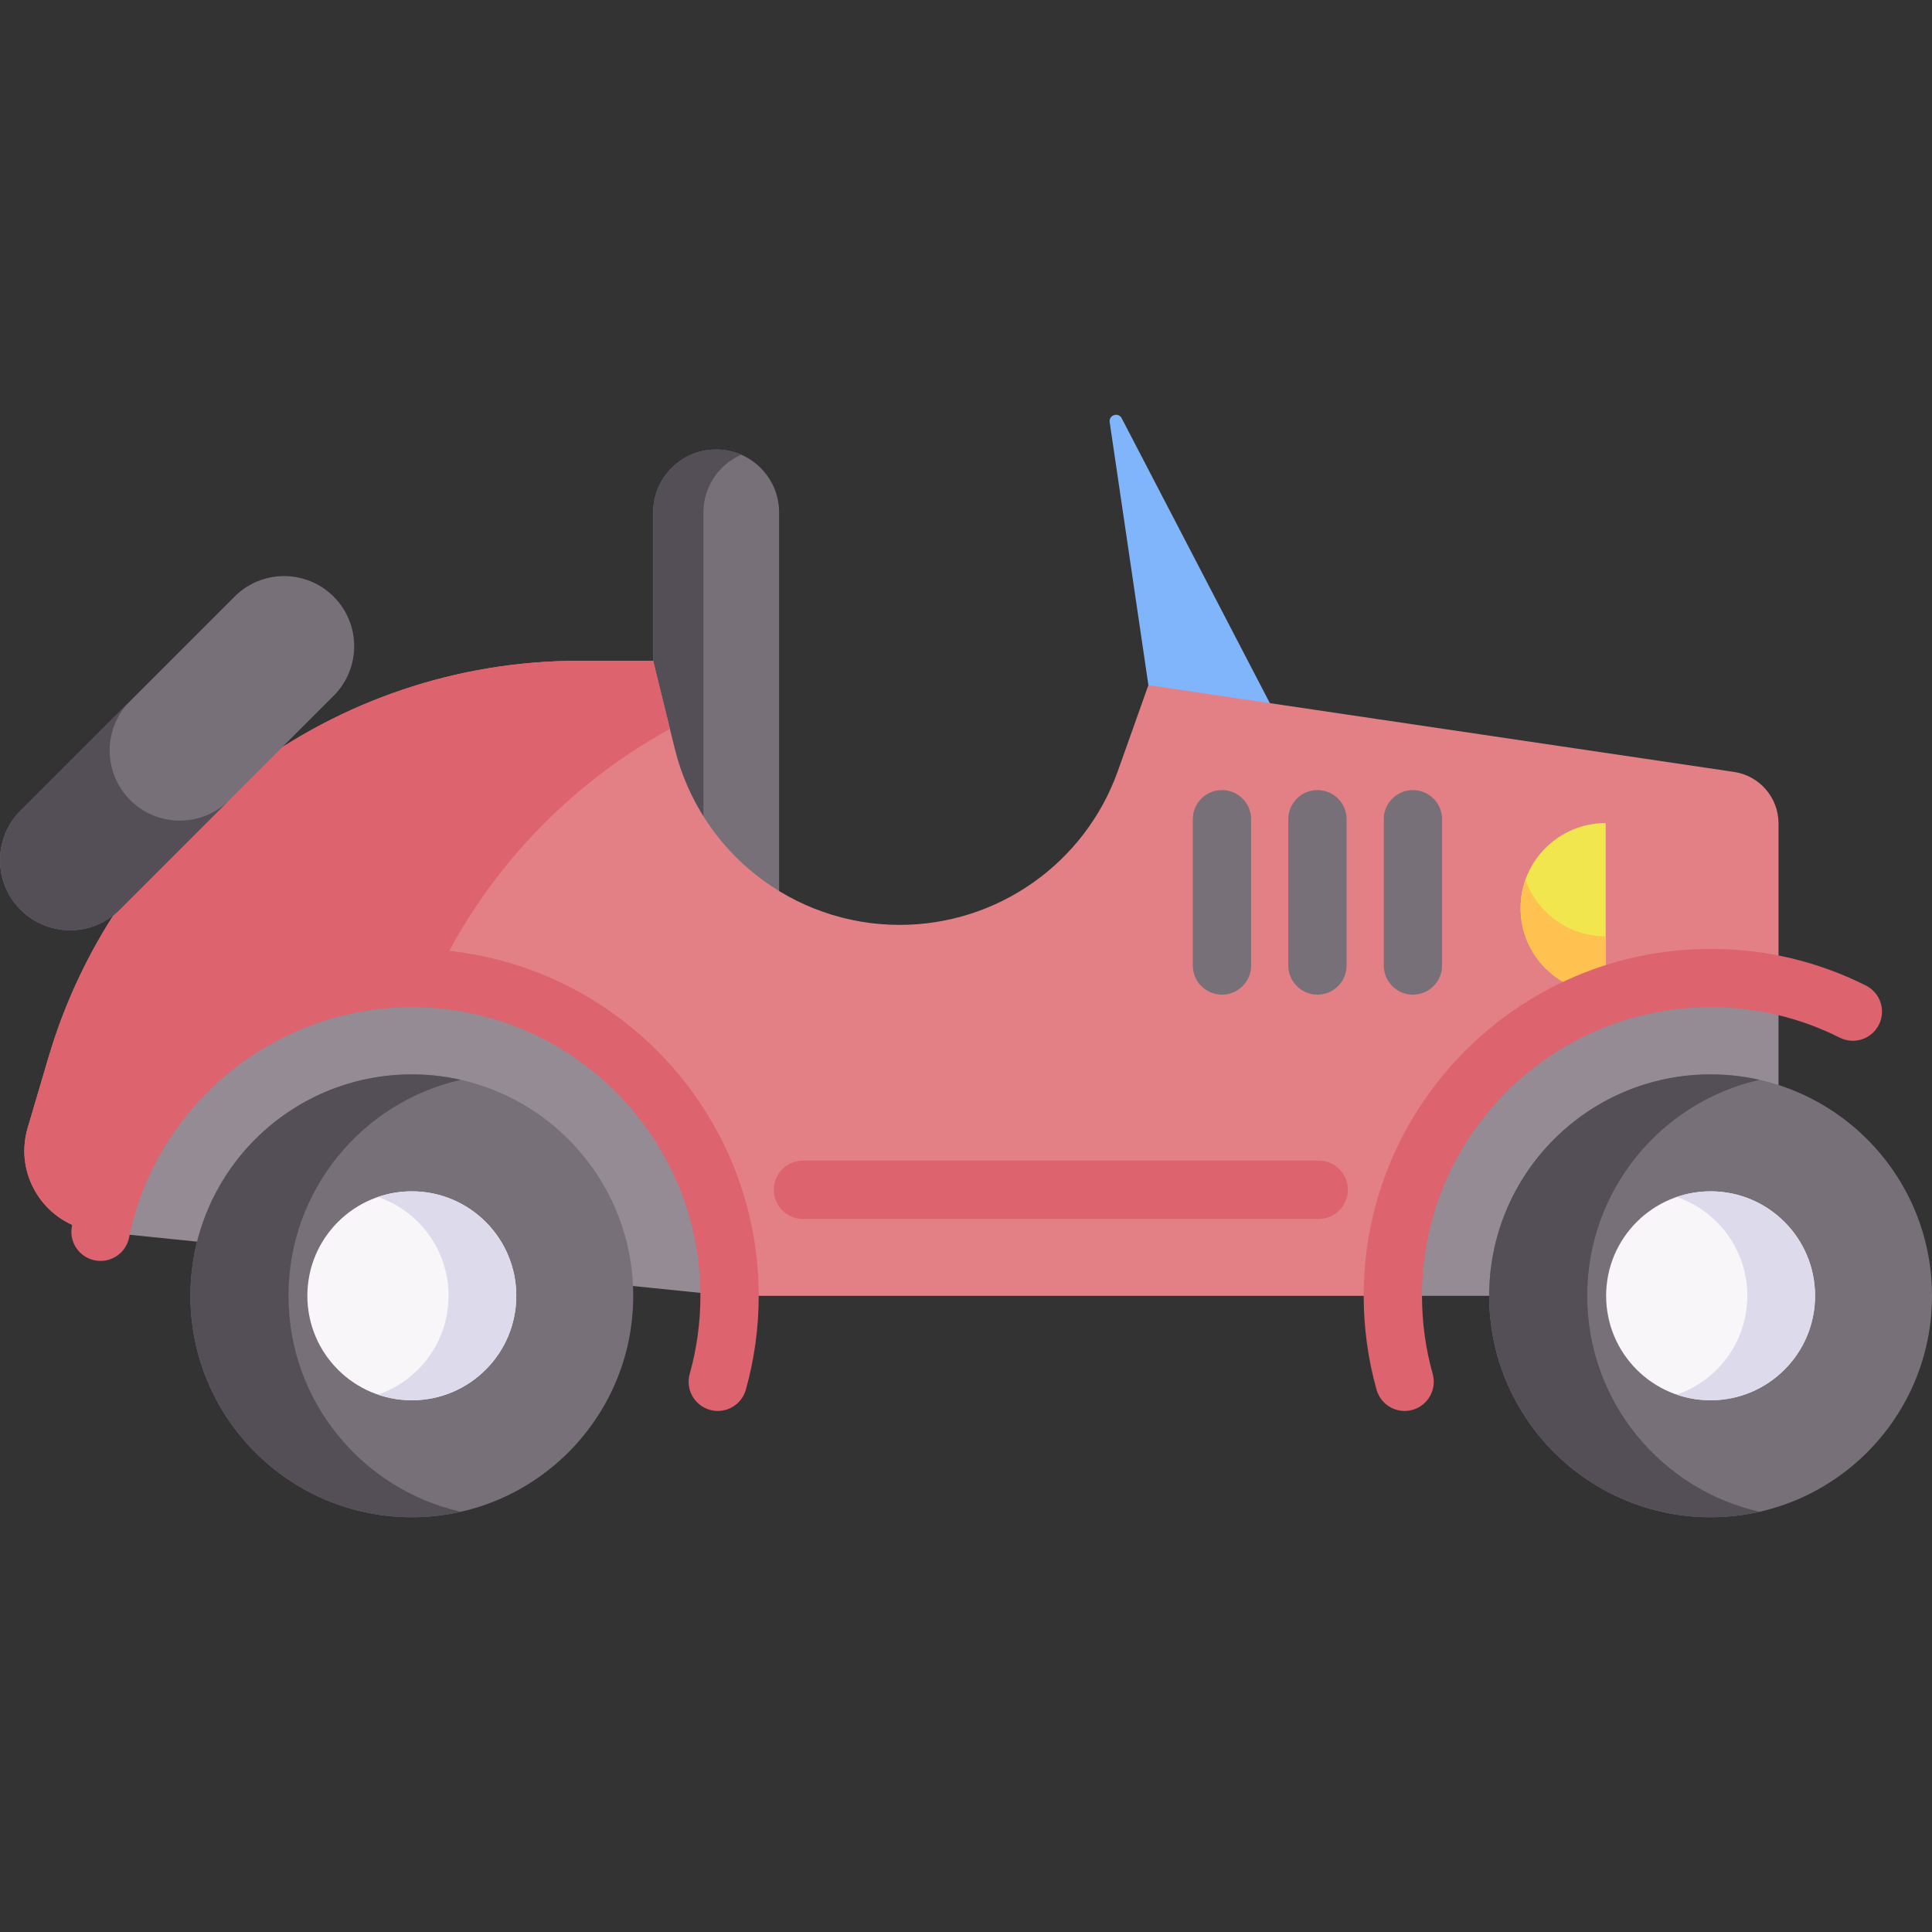
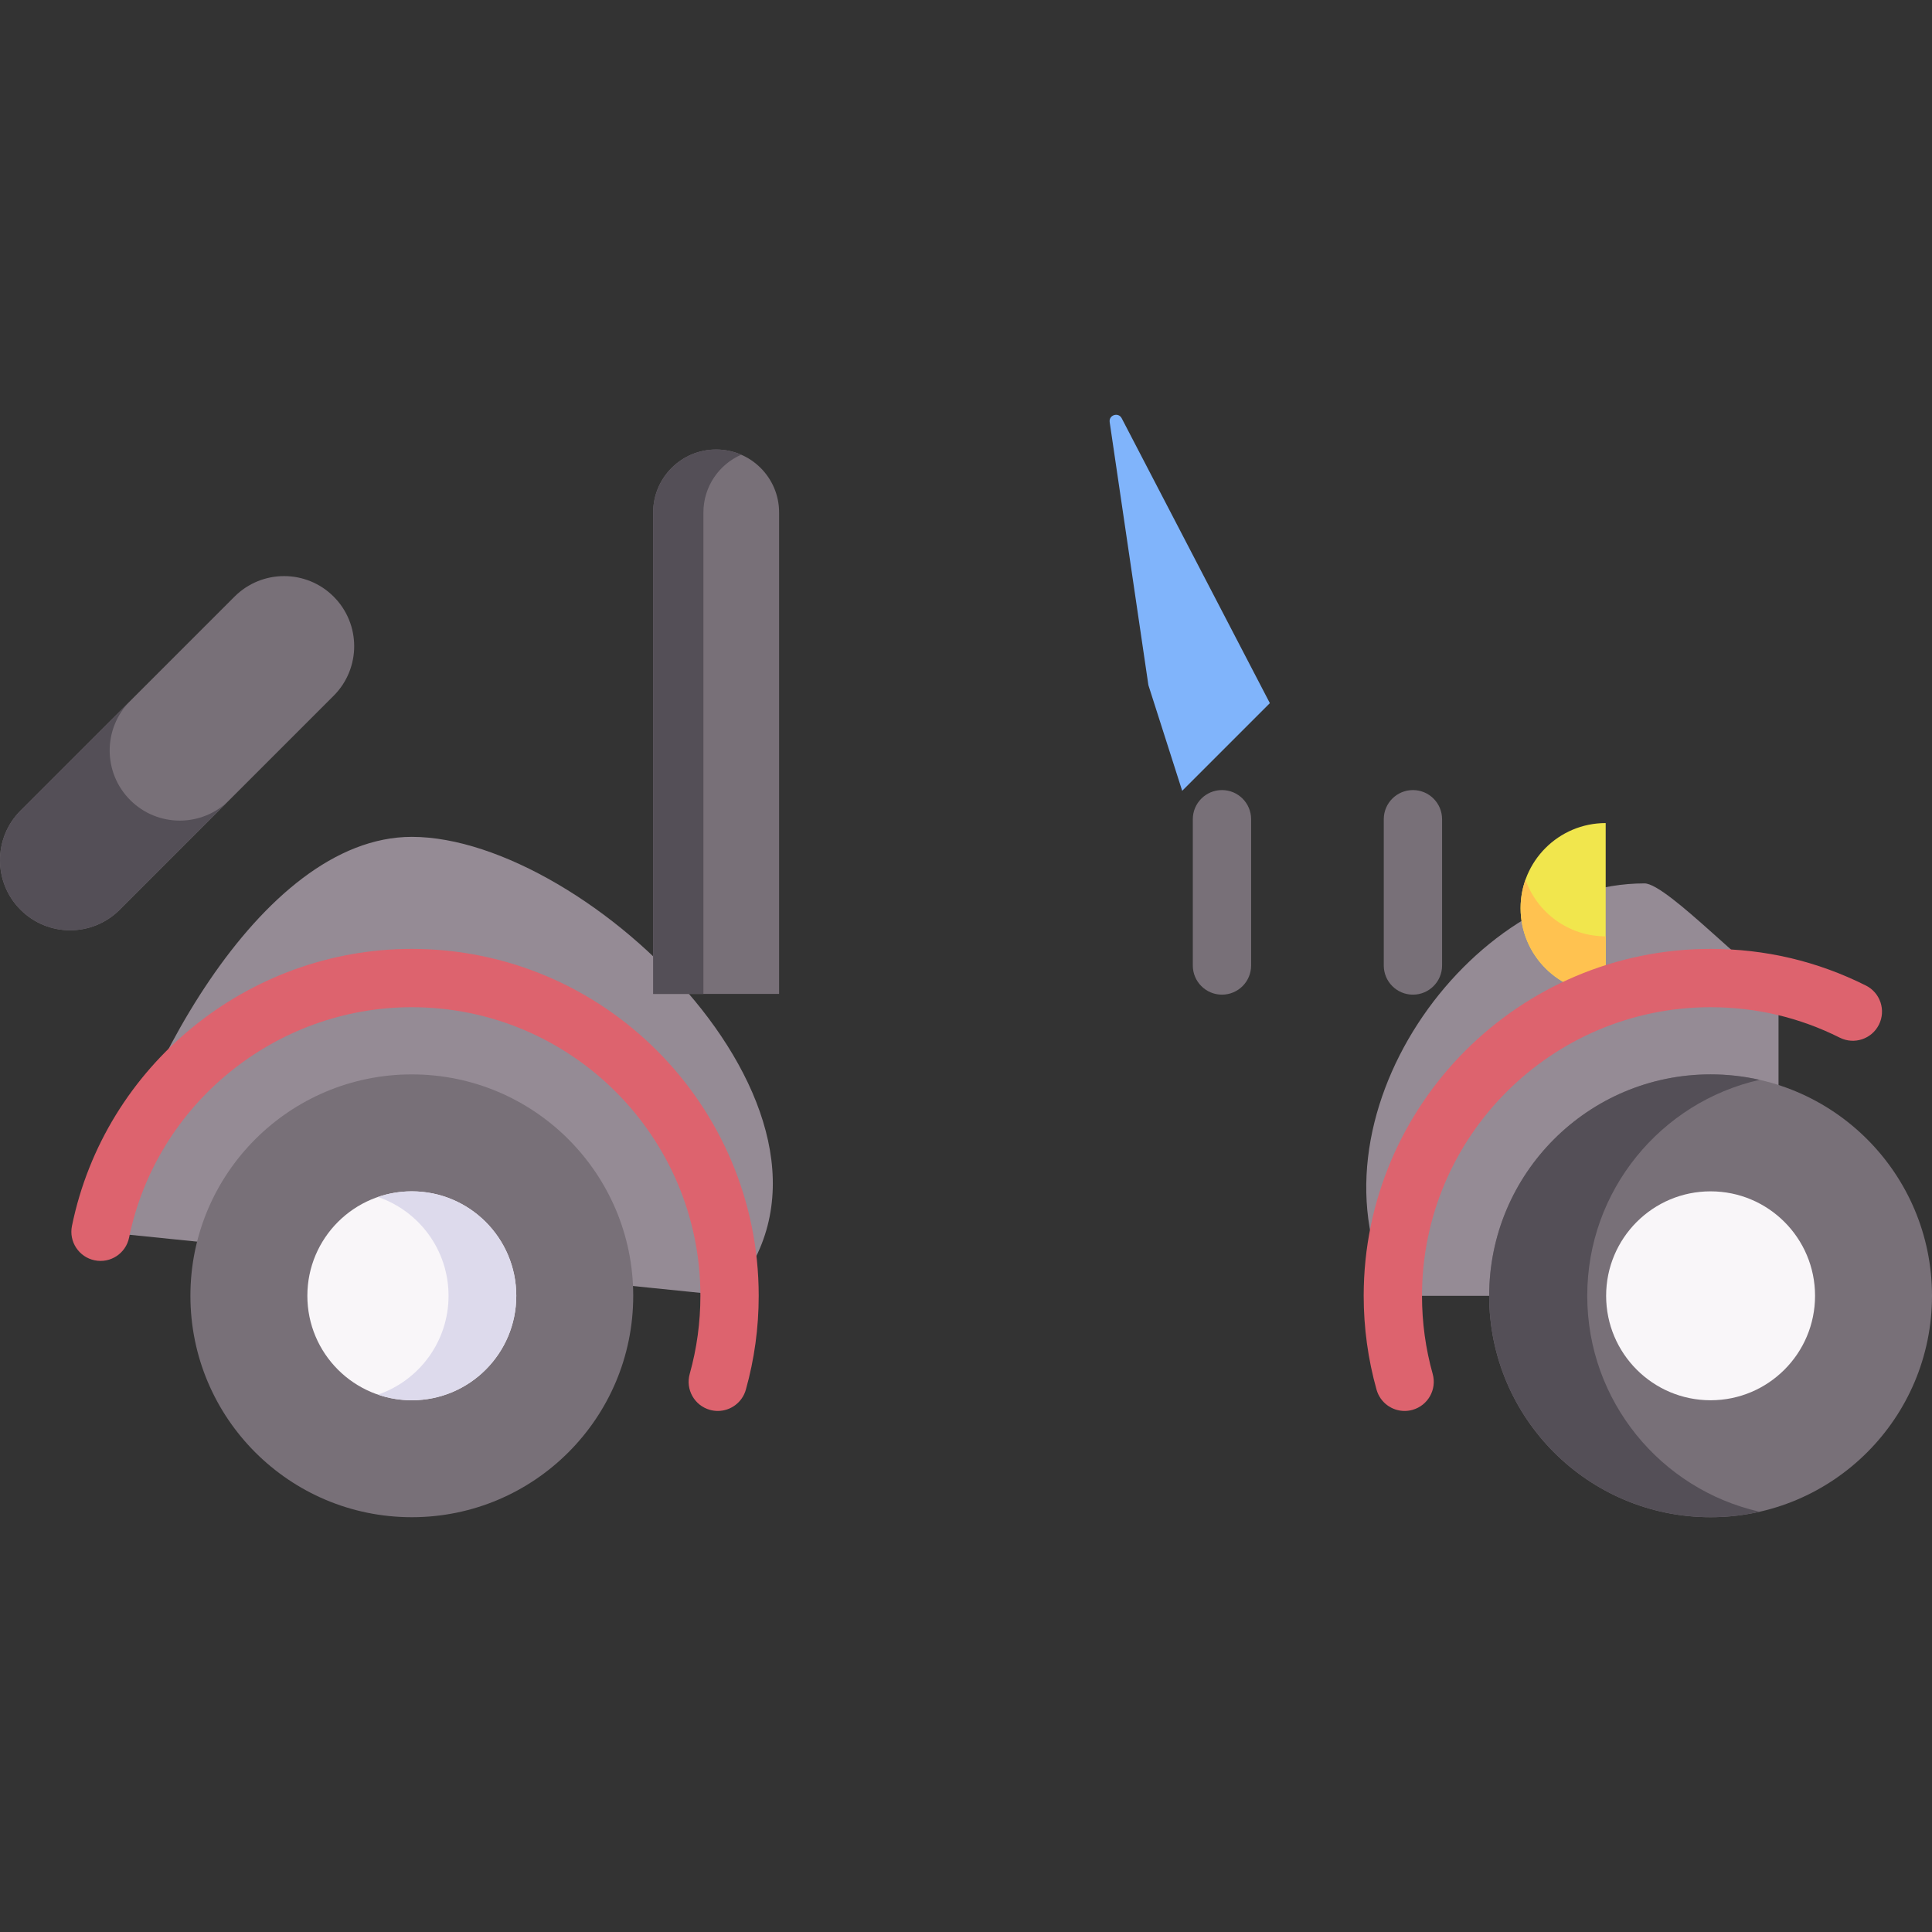
<svg xmlns="http://www.w3.org/2000/svg" id="Capa_1" enable-background="new 0 0 512 512" height="512" viewBox="0 0 512 512" width="512">
  <rect x="0" y="0" width="512" height="512" fill="#333333" stroke="none" />
  <g>
    <path d="m193.344 343.413c41.021-46.505-37.7-121.637-84.205-121.637-40.692 0-74.643 66.296-82.494 104.667z" fill="#958b95" />
    <path d="m369.124 343.414c-24.791-46.502 20.164-109.305 66.677-109.305 6.171 0 29.727 25.767 35.527 27.024v82.281z" fill="#958b95" />
    <path d="m304.338 181.573-10.26-69.7c-.279-1.893 2.302-2.728 3.185-1.03l39.264 75.499-23.235 23.235" fill="#80b4fb" />
    <path d="m189.78 119.123c-9.217 0-16.689 7.472-16.689 16.689v127.593h33.379v-127.593c0-9.217-7.472-16.689-16.69-16.689z" fill="#787078" />
    <path d="m196.435 120.503c-5.903 2.575-10.024 8.468-10.024 15.309v127.598h-13.32v-127.598c0-9.21 7.469-16.689 16.689-16.689 2.369 0 4.615.495 6.655 1.38z" fill="#544f57" />
-     <path d="m471.329 218.236v42.897c-5.8-1.267-11.826-1.937-18.008-1.937-46.503 0-84.207 37.705-84.207 84.207h-175.77c0-46.502-37.704-84.207-84.207-84.207-40.692 0-74.647 28.866-82.497 67.24-13.794-.845-23.21-14.299-19.305-27.547l5.511-18.656c18.409-62.337 75.646-105.12 140.64-105.12h19.604l5.728 23.282c3.379 13.712 11.219 25.394 21.747 33.646 10.518 8.241 23.735 13.062 37.859 13.062 25.961 0 49.119-16.339 57.824-40.795l8.087-22.736 155.197 22.993c6.779 1.01 11.797 6.821 11.797 13.671z" fill="#e28086" />
-     <path d="m177.531 193.172c-26.877 14.742-48.872 37.767-62.233 66.251-2.04-.154-4.09-.226-6.16-.226-40.692 0-74.647 28.866-82.497 67.24-13.794-.845-23.21-14.299-19.306-27.547l5.512-18.656c18.409-62.337 75.646-105.12 140.64-105.12h19.604z" fill="#dd636e" />
    <g>
      <circle cx="453.324" cy="343.4" fill="#787078" r="58.676" />
      <path d="m466.313 400.624c-4.177.95-8.526 1.446-12.995 1.446-32.401 0-58.671-26.27-58.671-58.671 0-32.411 26.27-58.681 58.671-58.681 4.468 0 8.818.496 12.995 1.446-26.151 5.915-45.676 29.292-45.676 57.235 0 27.933 19.524 51.311 45.676 57.225z" fill="#544f57" />
      <circle cx="453.324" cy="343.4" fill="#f9f6f9" r="27.683" />
-       <path d="m481.007 343.4c0 15.283-12.39 27.684-27.684 27.684-3.141 0-6.163-.518-8.969-1.5 10.879-3.713 18.704-14.042 18.704-26.184 0-12.153-7.825-22.471-18.704-26.184 2.806-.982 5.828-1.5 8.969-1.5 15.293 0 27.684 12.39 27.684 27.684z" fill="#dddaec" />
+       <path d="m481.007 343.4z" fill="#dddaec" />
    </g>
    <g>
      <circle cx="109.136" cy="343.4" fill="#787078" r="58.676" />
-       <path d="m122.126 400.624c-4.177.95-8.526 1.446-12.995 1.446-32.401 0-58.671-26.27-58.671-58.671 0-32.411 26.27-58.681 58.671-58.681 4.468 0 8.818.496 12.995 1.446-26.152 5.915-45.676 29.293-45.676 57.236 0 27.932 19.524 51.31 45.676 57.224z" fill="#544f57" />
      <circle cx="109.136" cy="343.4" fill="#f9f6f9" r="27.683" />
      <path d="m136.819 343.4c0 15.283-12.39 27.684-27.684 27.684-3.141 0-6.163-.518-8.969-1.5 10.879-3.713 18.704-14.042 18.704-26.184 0-12.153-7.825-22.471-18.704-26.184 2.806-.982 5.828-1.5 8.969-1.5 15.294 0 27.684 12.39 27.684 27.684z" fill="#dddaec" />
    </g>
    <path d="m323.833 263.594c-4.267 0-7.726-3.459-7.726-7.726v-38.763c0-4.267 3.459-7.726 7.726-7.726s7.726 3.459 7.726 7.726v38.763c.001 4.267-3.458 7.726-7.726 7.726z" fill="#787078" />
    <path d="m425.524 218.121c-12.455 0-22.552 10.097-22.552 22.552s10.097 22.552 22.552 22.552z" fill="#f1e64d" />
    <path d="m425.524 248.143v15.082c-12.455 0-22.551-10.096-22.551-22.561 0-2.648.453-5.182 1.298-7.531 3.091 8.747 11.446 15.01 21.253 15.01z" fill="#ffc250" />
-     <path d="m349.137 263.594c-4.267 0-7.726-3.459-7.726-7.726v-38.763c0-4.267 3.459-7.726 7.726-7.726s7.726 3.459 7.726 7.726v38.763c0 4.267-3.459 7.726-7.726 7.726z" fill="#787078" />
    <path d="m374.44 263.594c-4.267 0-7.726-3.459-7.726-7.726v-38.763c0-4.267 3.459-7.726 7.726-7.726s7.726 3.459 7.726 7.726v38.763c0 4.267-3.459 7.726-7.726 7.726z" fill="#787078" />
-     <path d="m349.472 323.026h-136.689c-4.267 0-7.726-3.459-7.726-7.726s3.459-7.726 7.726-7.726h136.689c4.267 0 7.726 3.459 7.726 7.726s-3.459 7.726-7.726 7.726z" fill="#dd636e" />
    <g>
      <path d="m88.422 158.113c7.255 7.255 7.255 19.016 0 26.271l-56.71 56.71c-7.254 7.254-19.016 7.254-26.271 0-7.254-7.254-7.254-19.016 0-26.271l56.71-56.71c7.255-7.254 19.017-7.254 26.271 0z" fill="#787078" />
      <path d="m60.774 212.029-29.065 29.065c-7.255 7.255-19.013 7.255-26.268 0-3.627-3.628-5.441-8.384-5.441-13.134 0-4.749 1.814-9.506 5.441-13.134l29.065-29.065c-3.628 3.628-5.442 8.385-5.441 13.134 0 4.75 1.814 9.506 5.441 13.134 7.256 7.255 19.013 7.255 26.268 0z" fill="#544f57" />
    </g>
    <g fill="#dd636e">
      <path d="m190.226 373.917c-.691 0-1.392-.094-2.091-.289-4.109-1.152-6.505-5.417-5.353-9.526 1.879-6.702 2.832-13.668 2.832-20.702 0-42.171-34.308-76.478-76.479-76.478-36.175 0-67.685 25.679-74.925 61.057-.855 4.181-4.938 6.877-9.118 6.021-4.181-.855-6.876-4.938-6.021-9.118 8.704-42.538 46.581-73.412 90.063-73.412 50.691 0 91.932 41.24 91.932 91.931 0 8.446-1.146 16.815-3.407 24.875-.954 3.409-4.056 5.641-7.433 5.641z" />
      <path d="m372.234 373.917c-3.377 0-6.479-2.231-7.435-5.642-2.261-8.06-3.407-16.43-3.407-24.875 0-50.691 41.24-91.931 91.932-91.931 14.469 0 28.32 3.268 41.167 9.712 3.814 1.913 5.355 6.556 3.442 10.371-1.913 3.814-6.556 5.354-10.37 3.442-10.678-5.356-22.197-8.072-34.238-8.072-42.171 0-76.479 34.308-76.479 76.478 0 7.035.953 14 2.832 20.702 1.152 4.109-1.244 8.374-5.353 9.526-.698.195-1.4.289-2.091.289z" />
    </g>
  </g>
</svg>